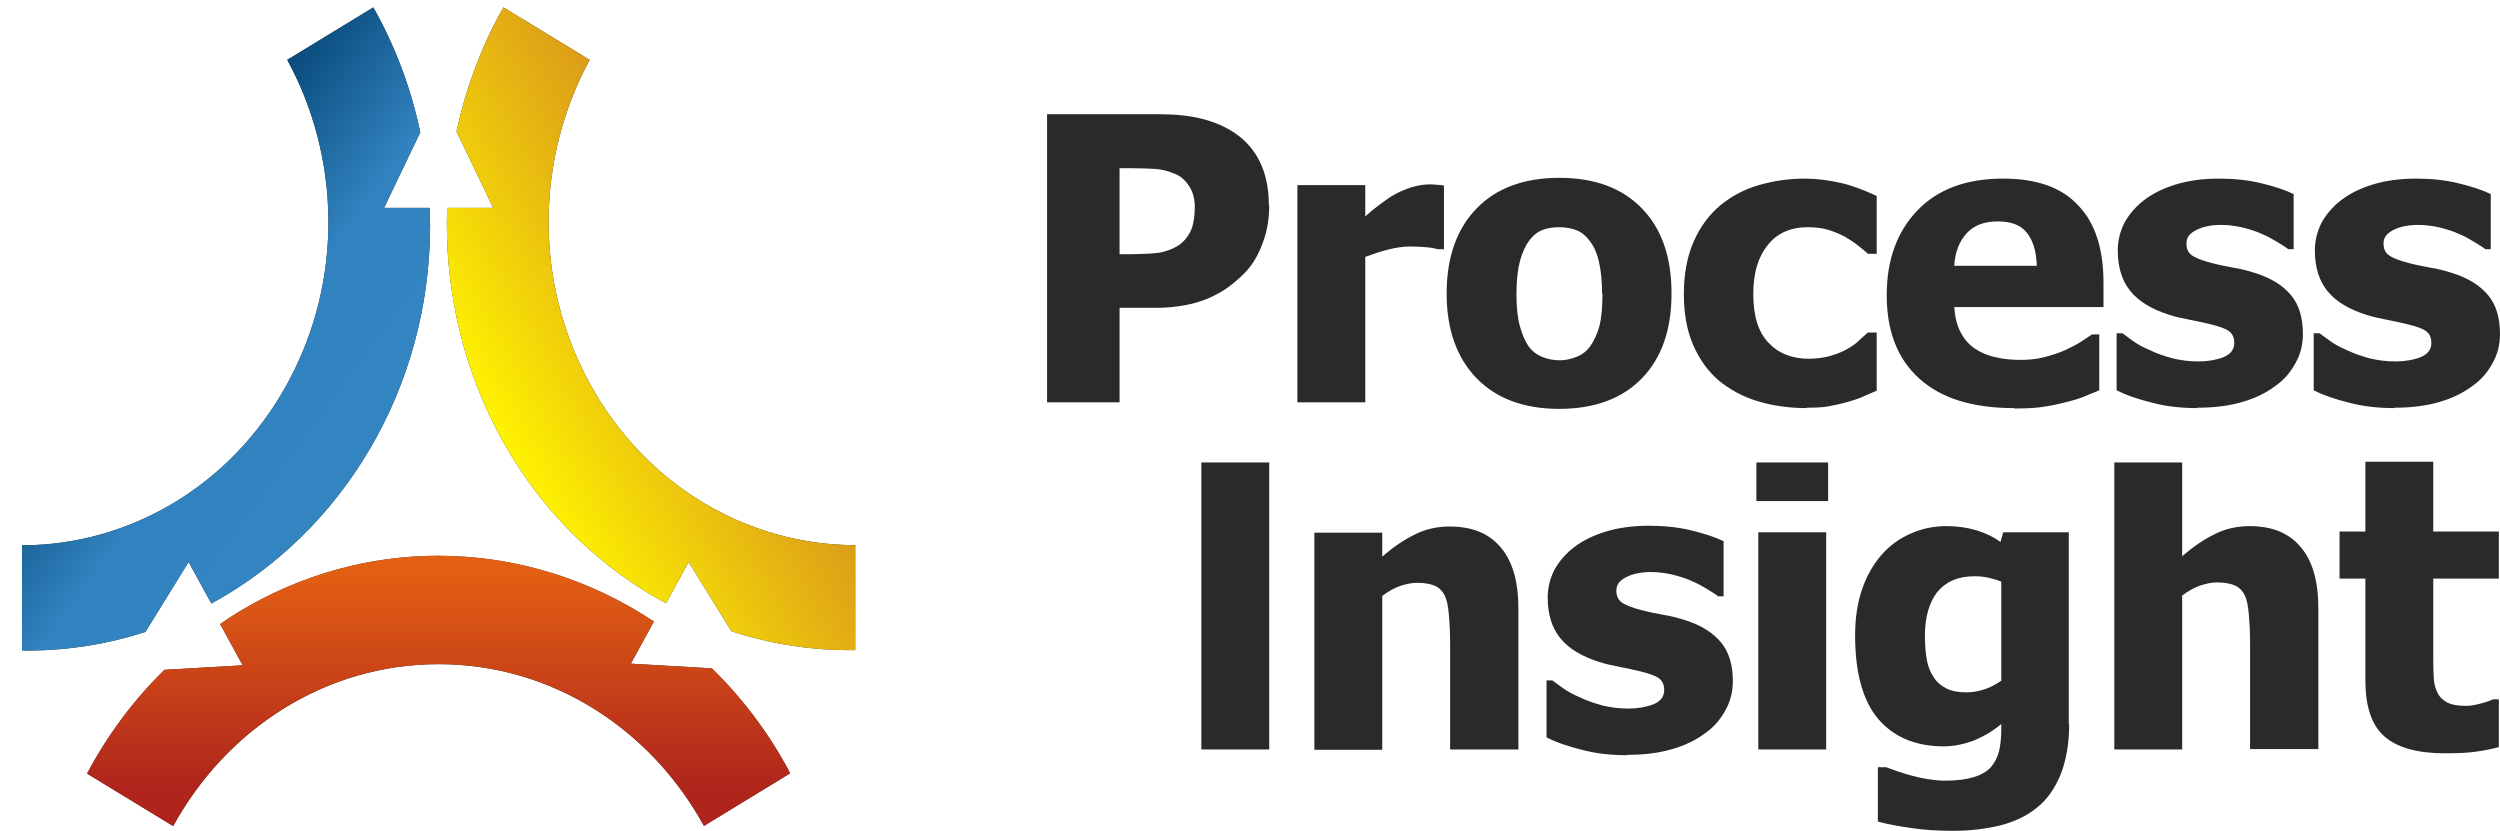
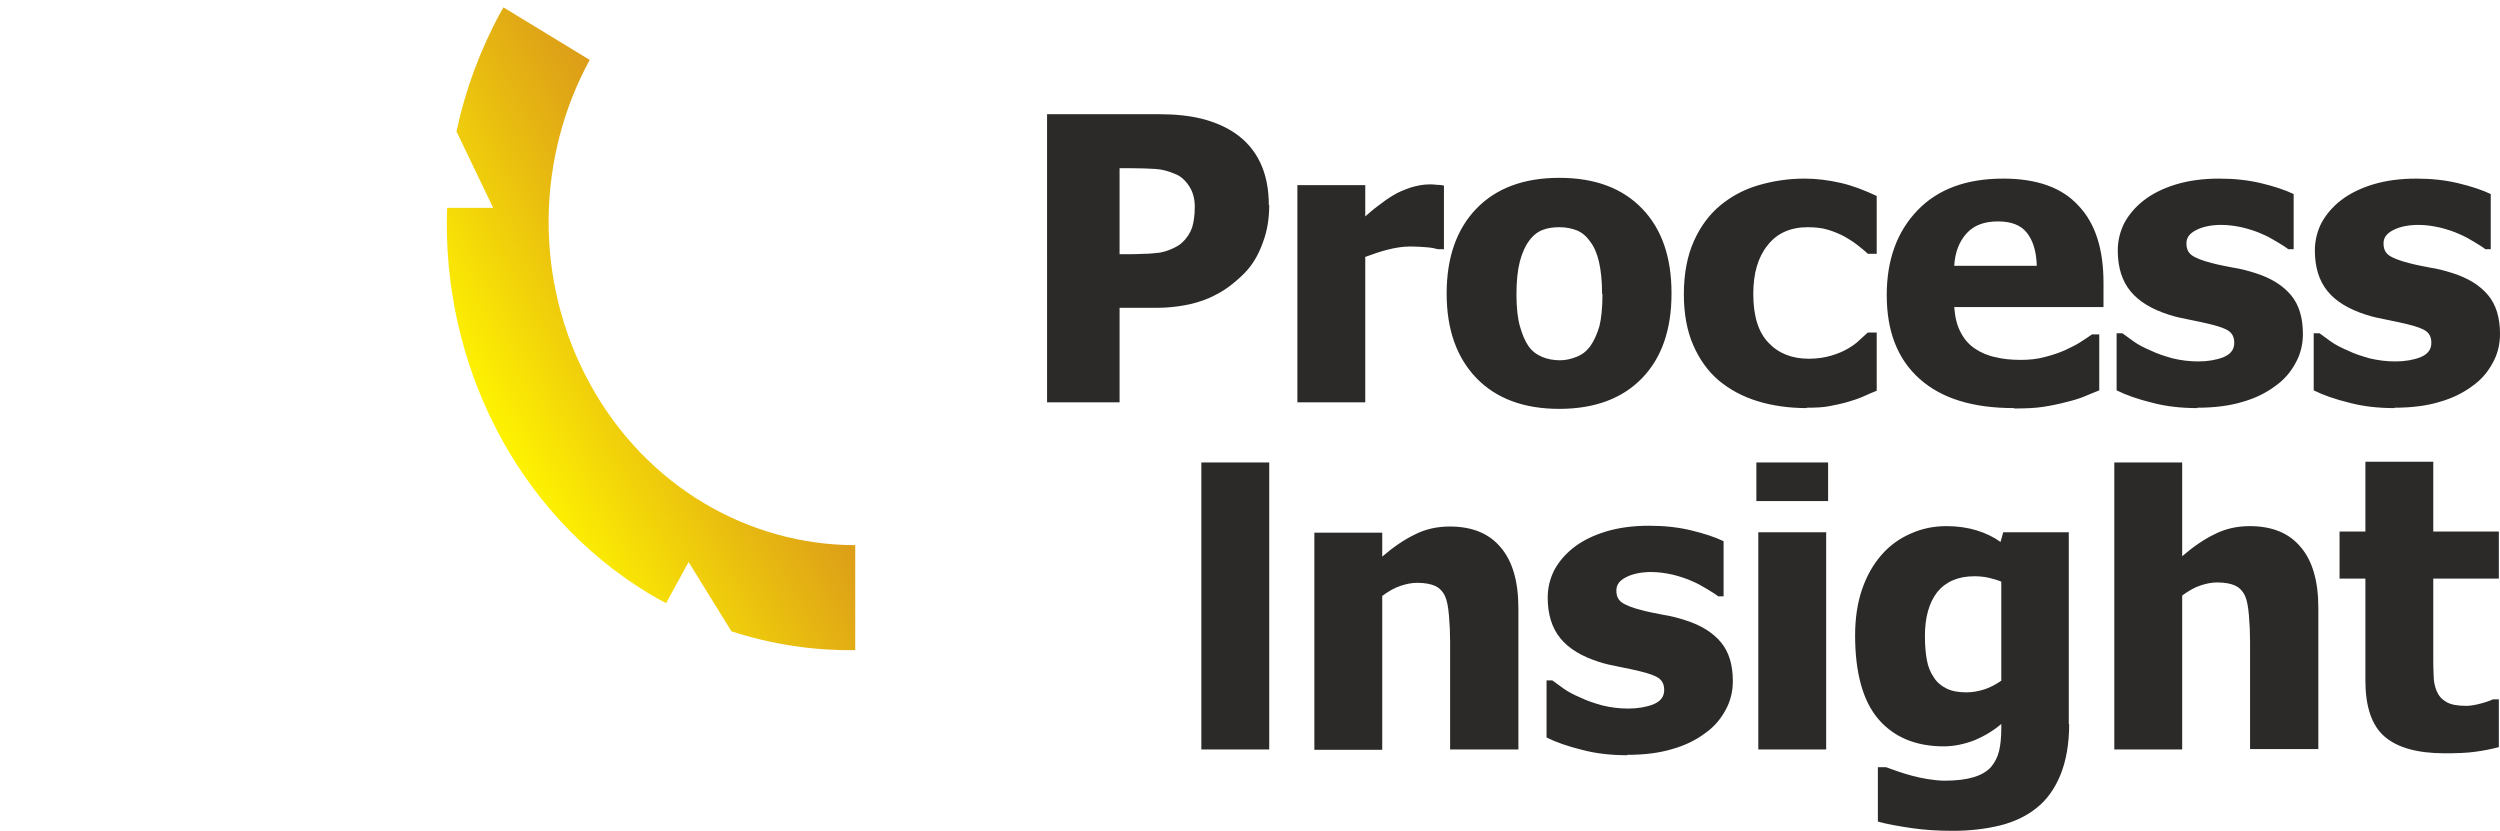
<svg xmlns="http://www.w3.org/2000/svg" xmlns:xlink="http://www.w3.org/1999/xlink" xml:space="preserve" width="244.964" height="81.409" version="1.1" viewBox="0 0 6481.229 2154.068" id="svg2" clip-rule="evenodd" fill-rule="evenodd" image-rendering="optimizeQuality" shape-rendering="geometricPrecision" text-rendering="geometricPrecision">
  <defs id="defs4">
    <linearGradient id="id0" gradientUnits="userSpaceOnUse" x1="1125.38" y1="1316.05" x2="1125.38" y2="2085.11">
      <stop offset="0" id="stop9" stop-color="#e31e24" />
      <stop offset="1" id="stop11" stop-color="#8b231d" />
    </linearGradient>
    <linearGradient id="id1" gradientUnits="userSpaceOnUse" x1="2286.87" y1="483.351" x2="1092.26" y2="1200.11">
      <stop offset="0" id="stop14" stop-color="#ea5e20" />
      <stop offset=".69" id="stop16" stop-color="#ffcf00" />
      <stop offset="1" id="stop18" stop-color="#ffed00" />
    </linearGradient>
    <linearGradient id="id2" gradientUnits="userSpaceOnUse" x1="186.68" y1="610.121" x2="939.401" y2="1073.33">
      <stop offset="0" id="stop21" stop-color="#1d3564" />
      <stop offset=".678" id="stop23" stop-color="#005893" />
      <stop offset="1" id="stop25" stop-color="#006cb5" />
    </linearGradient>
    <linearGradient xlink:href="#id2-2" id="linearGradient3029-2" gradientUnits="userSpaceOnUse" x1="85.514" y1="118.962" x2="94.904" y2="126.219" gradientTransform="matrix(59.712 0 0 63.05 -2178.344 -6834.385)" />
    <linearGradient id="id2-2" gradientUnits="userSpaceOnUse" x1="85.514" y1="118.962" x2="94.904" y2="126.219">
      <stop offset="0" id="stop23-9" stop-color="#003f6c" />
      <stop offset=".631" id="stop25-0" stop-color="#3182bf" />
      <stop offset="1" id="stop27-7" stop-color="#3285c1" />
    </linearGradient>
    <linearGradient xlink:href="#id1-3" id="linearGradient3031-7" gradientUnits="userSpaceOnUse" x1="101.374" y1="126.635" x2="115.077" y2="118.555" gradientTransform="matrix(59.712 0 0 63.05 -2178.344 -6834.385)" />
    <linearGradient id="id1-3" gradientUnits="userSpaceOnUse" x1="101.374" y1="126.635" x2="115.077" y2="118.555">
      <stop offset="0" id="stop16-7" stop-color="#fff500" />
      <stop offset=".471" id="stop18-7" stop-color="#e7b811" />
      <stop offset="1" id="stop20-7" stop-color="#ce7a22" />
    </linearGradient>
    <linearGradient y2="132.305" x2="99.277" y1="141.125" x1="99.277" gradientUnits="userSpaceOnUse" id="linearGradient3085" xlink:href="#id0-4" gradientTransform="matrix(59.712 0 0 63.05 -2178.344 -6834.385)" />
    <linearGradient id="id0-4" gradientUnits="userSpaceOnUse" x1="99.277" y1="141.125" x2="99.277" y2="132.305">
      <stop offset="0" id="stop9-0" stop-color="#af251c" />
      <stop offset=".49" id="stop11-2" stop-color="#c94218" />
      <stop offset="1" id="stop13-0" stop-color="#e36013" />
    </linearGradient>
    <linearGradient y2="132.305" x2="99.277" y1="141.125" x1="99.277" gradientUnits="userSpaceOnUse" id="linearGradient3085-4" xlink:href="#id0-4" gradientTransform="matrix(60.772 0 0 64.169 -4896.302 -7013.616)" />
    <linearGradient xlink:href="#id1-3" id="linearGradient3031-7-8" gradientUnits="userSpaceOnUse" x1="101.374" y1="126.635" x2="115.077" y2="118.555" gradientTransform="matrix(60.772 0 0 64.169 -4896.302 -7013.616)" />
    <linearGradient xlink:href="#id2-2" id="linearGradient3029-2-6" gradientUnits="userSpaceOnUse" x1="85.514" y1="118.962" x2="94.904" y2="126.219" gradientTransform="matrix(60.772 0 0 64.169 -4896.302 -7013.616)" />
    <style type="text/css" id="style6">.fil0{fill:#2b2a29;fill-rule:nonzero}</style>
  </defs>
  <g id="g3457" transform="translate(-22.534 40.068)">
    <path id="path30" d="M3313 1903h-176v-744h176v744zm645 0h-176v-279c0-23-1-45-3-68s-5-39-10-50c-6-13-15-22-26-27s-27-8-46-8c-15 0-29 3-44 8s-31 14-47 26v399h-176v-563h176v62c29-25 57-44 84-57 27-14 58-21 91-21 58 0 102 18 132 54 31 36 46 89 46 158v367zm284 15c-41 0-81-4-118-14-37-9-68-20-92-32v-148h15c8 6 18 13 29 21s26 16 45 24c16 8 35 14 56 20 21 5 43 8 67 8 25 0 47-4 65-11 19-8 28-20 28-37 0-13-4-23-13-30s-26-13-51-19c-13-3-30-7-51-11s-39-8-54-13c-44-14-78-34-100-61s-33-62-33-106c0-25 6-49 17-71 12-22 29-42 51-59s50-31 83-41 70-15 112-15c40 0 76 4 109 12s61 17 84 28v143h-14c-6-5-16-11-29-19s-26-15-38-20c-15-7-31-12-50-17-18-4-37-7-56-7-25 0-47 4-65 13s-26 20-26 35c0 13 4 23 13 30s28 15 57 22c15 4 32 7 52 11 20 3 38 8 57 14 41 13 71 32 92 57s31 59 31 101c0 26-6 52-19 75-13 24-30 44-53 60-24 18-53 32-85 41-33 10-72 15-117 15zm515-15h-176v-563h176v563zm5-644h-186v-100h186v100zm449 465v-256c-9-4-20-7-32-10-13-3-26-4-38-4-42 0-74 14-96 41-21 27-32 65-32 114 0 25 2 45 5 62s9 32 18 45c8 13 19 22 33 29s31 10 52 10c16 0 31-3 47-8 15-5 30-13 44-23zm176 113c0 52-8 96-23 133-15 36-36 65-62 85-26 21-58 36-94 45-37 9-77 14-122 14-38 0-73-2-107-7s-63-10-88-17v-141h21c9 3 19 7 31 11s24 8 36 11c15 4 29 7 42 9 14 2 28 4 43 4 30 0 55-3 75-9s35-15 45-26c10-12 17-25 21-41s6-36 6-60v-11c-20 17-43 31-69 42-26 10-53 16-80 16-73 0-130-24-170-71s-60-120-60-217c0-44 6-84 18-119s29-65 51-90c21-24 46-42 76-55 29-13 60-19 92-19 29 0 55 4 78 11s44 17 62 30l7-25h170v498zm645 65h-176v-279c0-23-1-45-3-68s-5-39-10-50c-6-13-15-22-26-27s-27-8-46-8c-15 0-29 3-44 8s-31 14-47 26v399h-176v-744h176v243c29-25 57-44 84-57 27-14 58-21 91-21 58 0 102 18 132 54 31 36 46 89 46 158v367zm329 11c-72 0-124-15-157-44s-49-78-49-145v-264h-67v-122h67v-181h176v181h170v122h-170v200c0 20 0 37 1 52 0 15 3 28 8 40s13 21 25 28 29 10 52 10c9 0 22-2 37-6s26-8 32-11h15v124c-19 5-39 9-61 12-21 3-48 4-79 4z" class="fil0" fill="#2b2a29" fill-rule="nonzero" />
    <path id="path40" d="M3313 491c0 35-5 68-17 99-11 31-27 58-48 79-13 13-27 25-42 36s-32 20-50 28c-19 8-38 14-60 18s-46 7-73 7h-98v245h-188V256h290c43 0 80 4 112 12 31 8 60 20 85 37 28 19 50 44 65 75s23 68 23 112zm-193 5c0-21-5-39-15-54s-22-26-36-31c-18-8-35-12-51-13s-38-2-66-2h-27v223h13c18 0 34 0 50-1 16 0 29-2 41-3 10-2 21-5 32-10s20-10 26-16c13-12 21-25 26-39 4-13 7-31 7-54zm645 110h-15c-7-2-16-4-29-5s-27-2-42-2c-19 0-38 3-58 8s-40 12-59 19v377h-176V440h176v81c8-7 19-17 34-28 14-11 27-20 39-27 13-8 28-14 45-20 17-5 33-8 48-8 6 0 12 0 19 1 7 0 14 1 19 2v167zm591 115c0 93-25 166-76 219s-123 80-215 80-164-27-215-80-77-126-77-219c0-94 26-167 77-220s123-80 215-80c93 0 164 27 215 80s76 126 76 219zm-180 1c0-33-3-61-8-83s-13-40-23-53c-10-14-22-24-35-29s-28-8-45-8c-16 0-30 2-43 7s-25 14-35 28c-10 13-18 31-24 53-6 23-9 51-9 86 0 34 3 62 9 83s13 38 22 51 21 22 35 28 30 9 47 9c14 0 28-3 43-9s26-15 35-27c10-14 18-32 24-52 5-20 8-48 8-84zm531 296c-46 0-89-6-128-18s-72-30-101-54c-28-24-50-55-66-92s-24-81-24-131c0-54 9-100 26-138s40-69 69-93c28-23 61-41 99-52s77-17 119-17c31 0 62 4 93 11s62 19 94 34v150h-23c-7-7-16-14-26-22s-21-15-33-22c-13-7-27-13-43-18s-34-7-54-7c-45 0-80 16-104 47-25 31-37 73-37 126 0 57 13 99 39 126 26 28 61 42 105 42 22 0 41-3 58-8s31-11 43-18 22-14 30-22 16-14 22-20h23v151c-10 4-22 9-35 15s-27 10-40 14c-17 5-33 8-48 11s-34 4-59 4zm537 0c-107 0-188-25-245-76s-85-123-85-217c0-92 27-165 80-220s127-82 222-82c87 0 152 23 195 70 44 46 65 113 65 200v63h-387c2 26 7 48 17 66 9 18 22 32 37 42s33 18 53 22c20 5 42 7 66 7 21 0 41-2 60-7 20-5 38-11 54-18 14-7 28-13 40-21s22-14 30-20h19v145c-14 6-28 11-39 16-12 5-28 10-49 15-19 5-39 9-59 12s-45 4-74 4zm59-369c-1-38-10-66-26-86s-41-29-75-29c-35 0-62 10-81 31s-30 49-32 84h214zm417 369c-41 0-81-4-118-14-37-9-68-20-92-32V824h15c8 6 18 13 29 21s26 16 45 24c16 8 35 14 56 20 21 5 43 8 67 8 25 0 47-4 65-11 19-8 28-20 28-37 0-13-4-23-13-30s-26-13-51-19c-13-3-30-7-51-11s-39-8-54-13c-44-14-78-34-100-61s-33-62-33-106c0-25 6-49 17-71 12-22 29-42 51-59s50-31 83-41 70-15 112-15c40 0 76 4 109 12s61 17 84 28v143h-14c-6-5-16-11-29-19s-26-15-38-20c-15-7-31-12-50-17-18-4-37-7-56-7-25 0-47 4-65 13s-26 20-26 35c0 13 4 23 13 30s28 15 57 22c15 4 32 7 52 11 20 3 38 8 57 14 41 13 71 32 92 57s31 59 31 101c0 26-6 52-19 75-13 24-30 44-53 60-24 18-53 32-85 41-33 10-72 15-117 15zm511 0c-41 0-81-4-118-14-37-9-68-20-92-32V824h15c8 6 18 13 29 21s26 16 45 24c16 8 35 14 56 20 21 5 43 8 67 8 25 0 47-4 65-11 19-8 28-20 28-37 0-13-4-23-13-30s-26-13-51-19c-13-3-30-7-51-11s-39-8-54-13c-44-14-78-34-100-61s-33-62-33-106c0-25 6-49 17-71 12-22 29-42 51-59s50-31 83-41 70-15 112-15c40 0 76 4 109 12s61 17 84 28v143h-14c-6-5-16-11-29-19s-26-15-38-20c-15-7-31-12-50-17-18-4-37-7-56-7-25 0-47 4-65 13s-26 20-26 35c0 13 4 23 13 30s28 15 57 22c15 4 32 7 52 11 20 3 38 8 57 14 41 13 71 32 92 57s31 59 31 101c0 26-6 52-19 75-13 24-30 44-53 60-24 18-53 32-85 41-33 10-72 15-117 15z" class="fil0" fill="#2b2a29" fill-rule="nonzero" />
  </g>
-   <path d="M68.914 1686.711h6.478c104.856-.513 205.999-17.505 301.429-48.377l111.954-181.24 58.881 107.638c336.737-183.088 567.233-553.453 567.233-980.981 0-15.048-.888-29.813-1.429-44.765h-118l94.038-195.89c-24.521-115.883-65.92-224.97-121.866-323.906L744.551 155.183c137.028 251.12 147.28 570.26.196 839.322-147 268.798-413.65 418.98-687.912 419.378v38.919l.048 233.486c4.017 0 8.028.322 12.033.449z" class="fil0" id="_150800696" fill="#71625b" fill-rule="nonzero" stroke-width="7.62" stroke-miterlimit="4" stroke-dasharray="none" stroke="none" />
-   <path d="M995.484 538.98l94.008-195.922c-24.503-115.851-65.883-224.932-121.841-323.894l-223.112 136.02c137.034 251.113 147.317 570.246.229 839.32-147.031 268.767-413.656 418.981-687.95 419.373l.055 272.411c4.503 0 9.013.383 13.522.449 106.618 0 209.474-17.05 306.442-48.377l111.954-181.266 58.857 107.631c336.73-183.062 567.257-553.453 567.257-980.955 0-15.042-.918-29.845-1.465-44.765H995.482z" class="str0" id="_150800624" fill="url(#linearGradient3029-2-6)" fill-rule="nonzero" stroke="none" stroke-width="12.619" stroke-miterlimit="4" stroke-dasharray="none" />
-   <path d="M1298.11 31.208c-54.258 99.148-92.173 203.475-114.774 309.56l95.071 198.167H1159.04c-14.597 395.989 173.771 787.036 521.423 998.936 15.223 9.31 30.732 17.627 46.247 26.027l58.39-106.855 110.945 179.636c105.56 34.298 213.789 50.495 321.063 48.826v-272.097c-274.5-.192-541.416-150.425-688.417-419.346-147.031-268.85-136.943-587.81-.025-838.77L1305.122 19.138c-2.334 4.126-4.77 7.983-7.013 12.07z" class="fil0" id="_150800552" fill="#71625b" fill-rule="nonzero" stroke-width="7.62" stroke-miterlimit="4" stroke-dasharray="none" stroke="none" />
  <path d="M2217.101 1413.415c-274.5-.193-541.416-150.394-688.417-419.334-147.032-268.837-136.95-587.79-.03-838.756L1305.14 19.157c-2.357 4.152-4.795 8.002-7.067 12.096-54.227 99.116-92.143 203.468-114.744 309.534l95.072 198.186h-119.374c-14.592 395.995 173.801 787.037 521.398 998.91 15.247 9.344 30.756 17.622 46.265 26.047l58.372-106.867 111.012 179.66c105.524 34.274 213.74 50.495 321.027 48.795v-272.103z" class="str0" id="_150855032" fill="url(#linearGradient3031-7-8)" fill-rule="nonzero" stroke="none" stroke-width="12.619" stroke-miterlimit="4" stroke-dasharray="none" />
-   <path d="M448.72 2141.736h.025c137.441-250.863 394.093-419.821 688.18-419.796 294.026 0 550.544 168.689 687.95 419.385l223.396-136.353c-2.212-4.19-4.132-8.374-6.375-12.468-54.196-99.174-120.802-186.001-196.487-259.7l-210.1-12.16 59.677-109.177c-167.323-111.366-361.72-170.504-559.07-170.504-177.077 0-356.53 47.607-520.936 147.813-15.248 9.311-29.815 19.322-44.46 29.358l58.45 106.758-202.808 11.698c-80.875 79.378-148.314 170.197-200.56 269.146v.025l223.118 135.975z" class="fil0" id="_150854960" fill="#71625b" fill-rule="nonzero" stroke-width="7.62" stroke-miterlimit="4" stroke-dasharray="none" stroke="none" />
-   <path d="M448.75 2141.736c137.412-250.844 394.07-419.834 688.156-419.796 294.032 0 550.574 168.676 687.95 419.34l223.433-136.32c-2.236-4.191-4.169-8.375-6.405-12.469-54.166-99.141-120.778-186.001-196.488-259.725l-210.076-12.134 59.684-109.178c-317.496-211.322-732.41-234.584-1080.006-22.69-15.26 9.31-29.815 19.327-44.461 29.331l58.45 106.784-202.838 11.711a1089.459 1089.459 0 00-200.535 269.159l223.136 135.987z" class="str0" id="_150854888" fill="url(#linearGradient3085-4)" fill-rule="nonzero" stroke="none" stroke-width="12.619" stroke-miterlimit="4" stroke-dasharray="none" />
</svg>